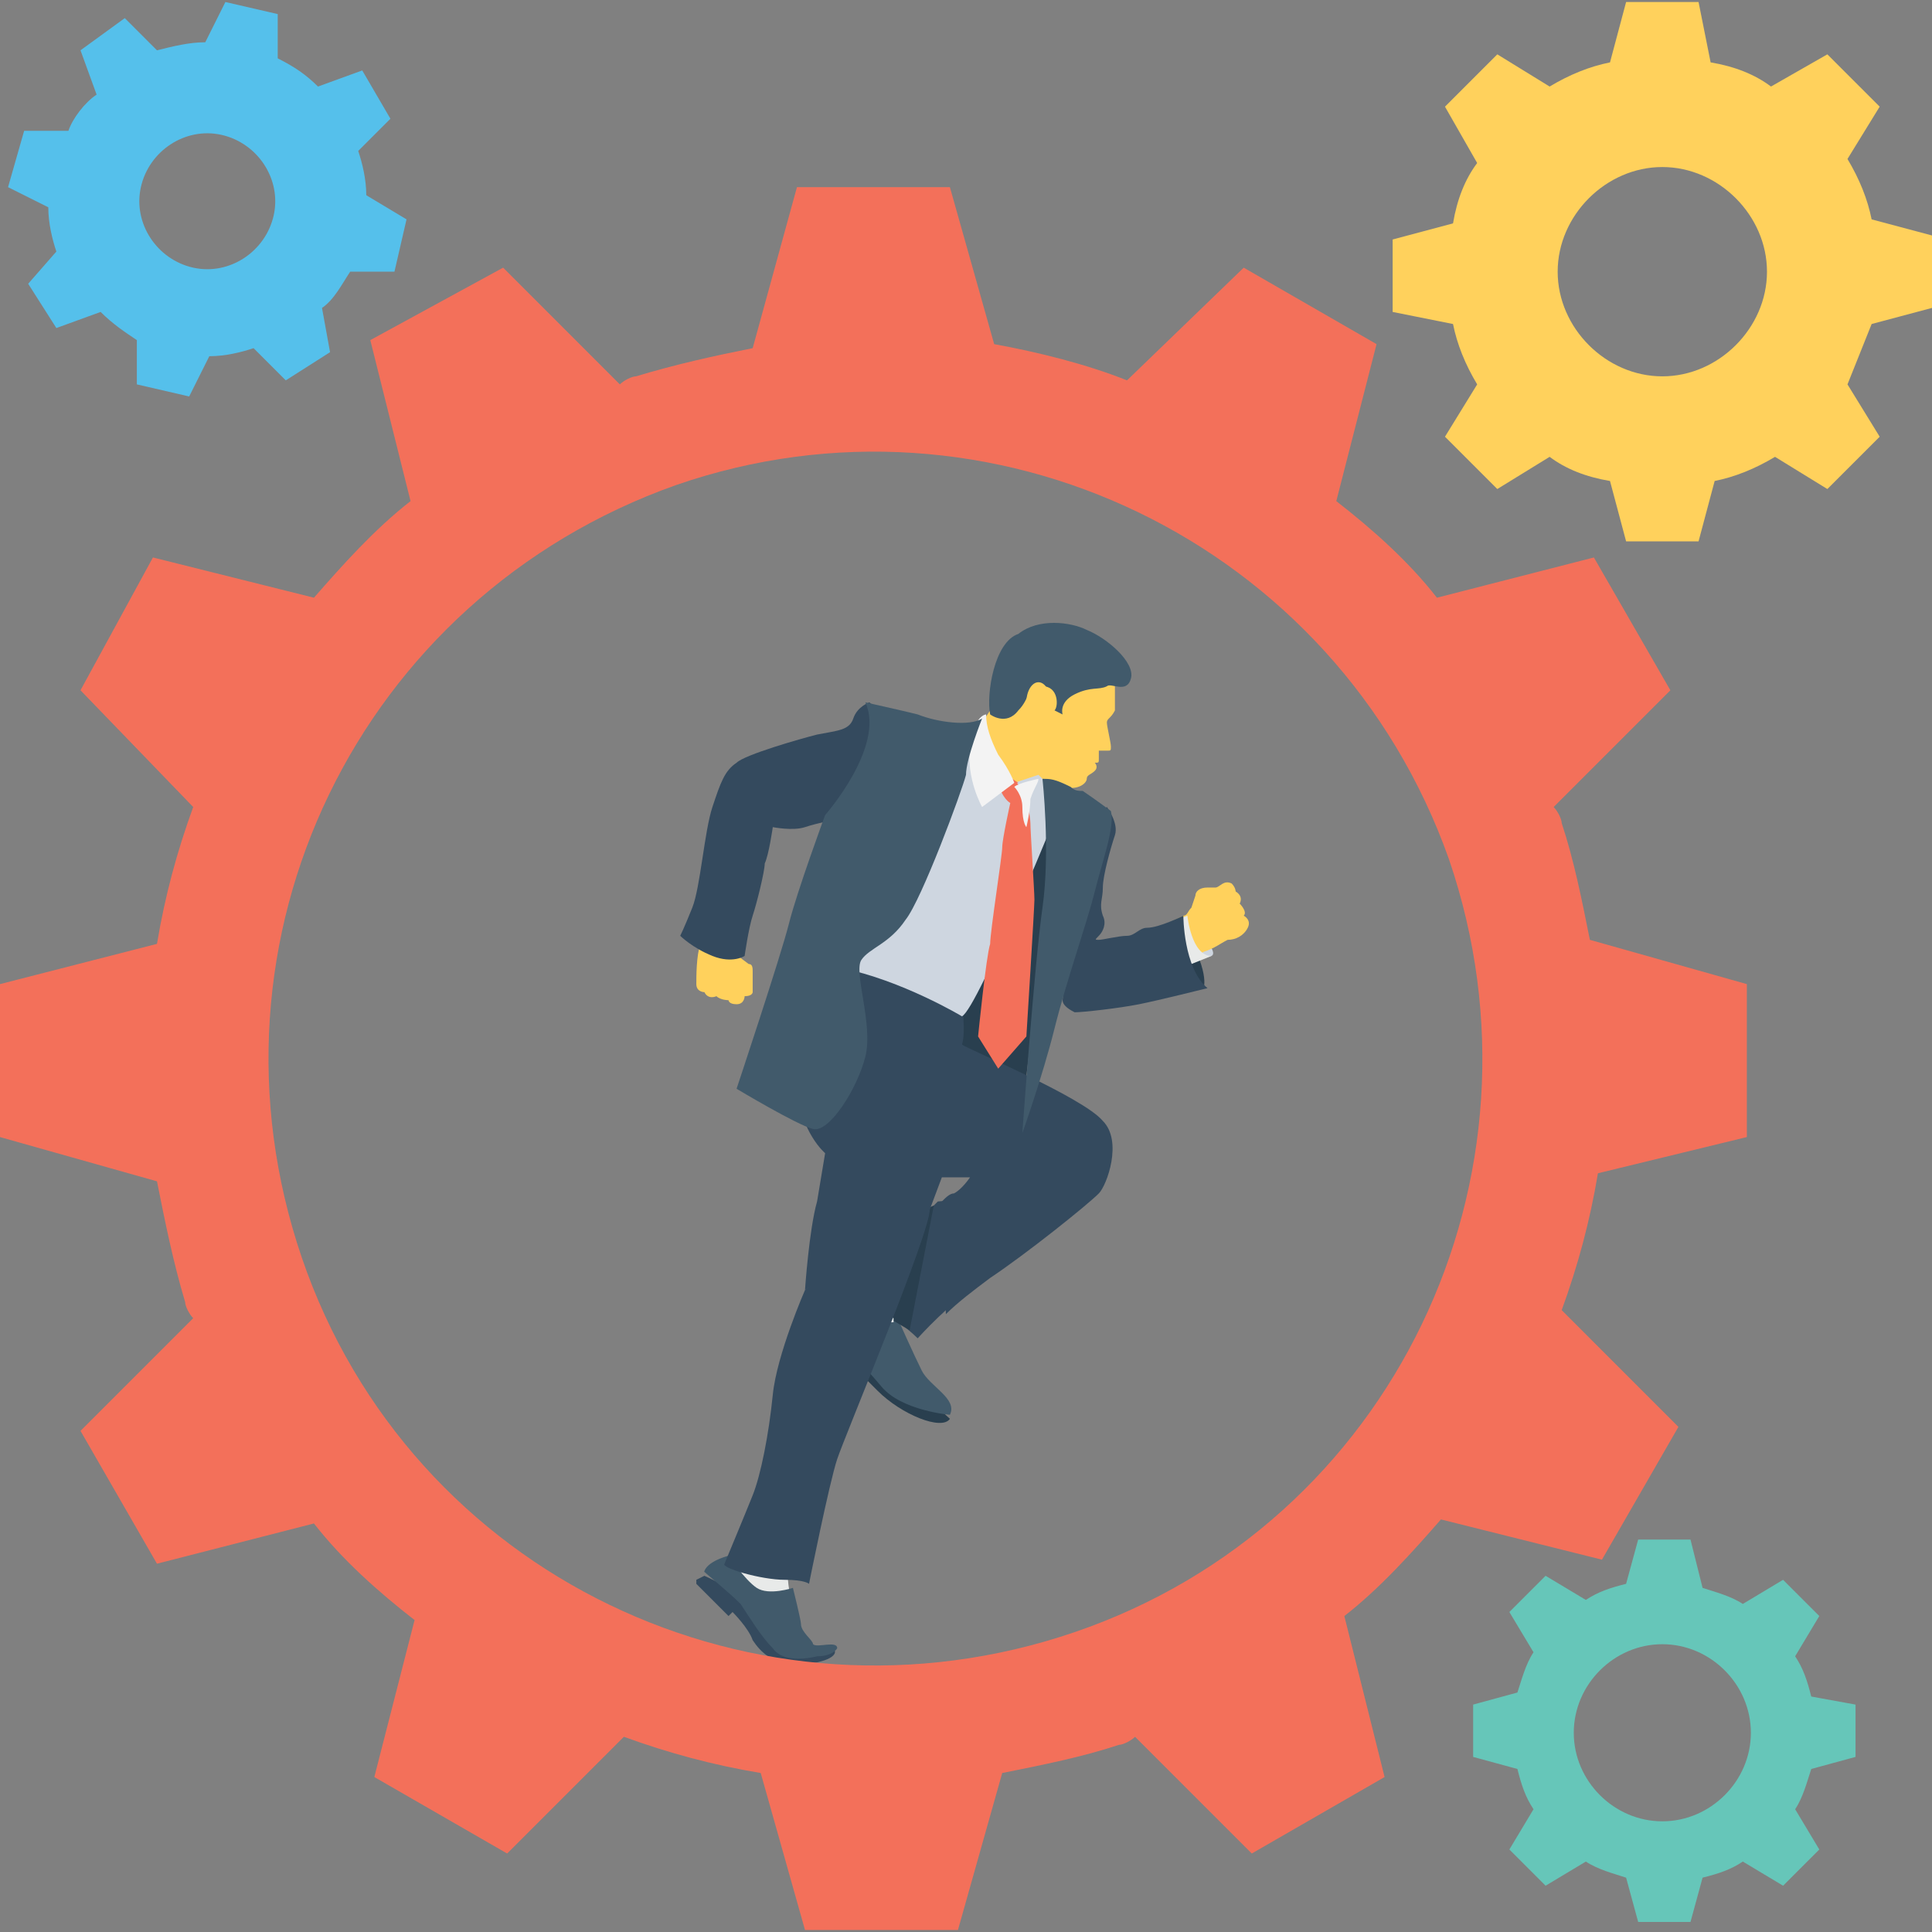
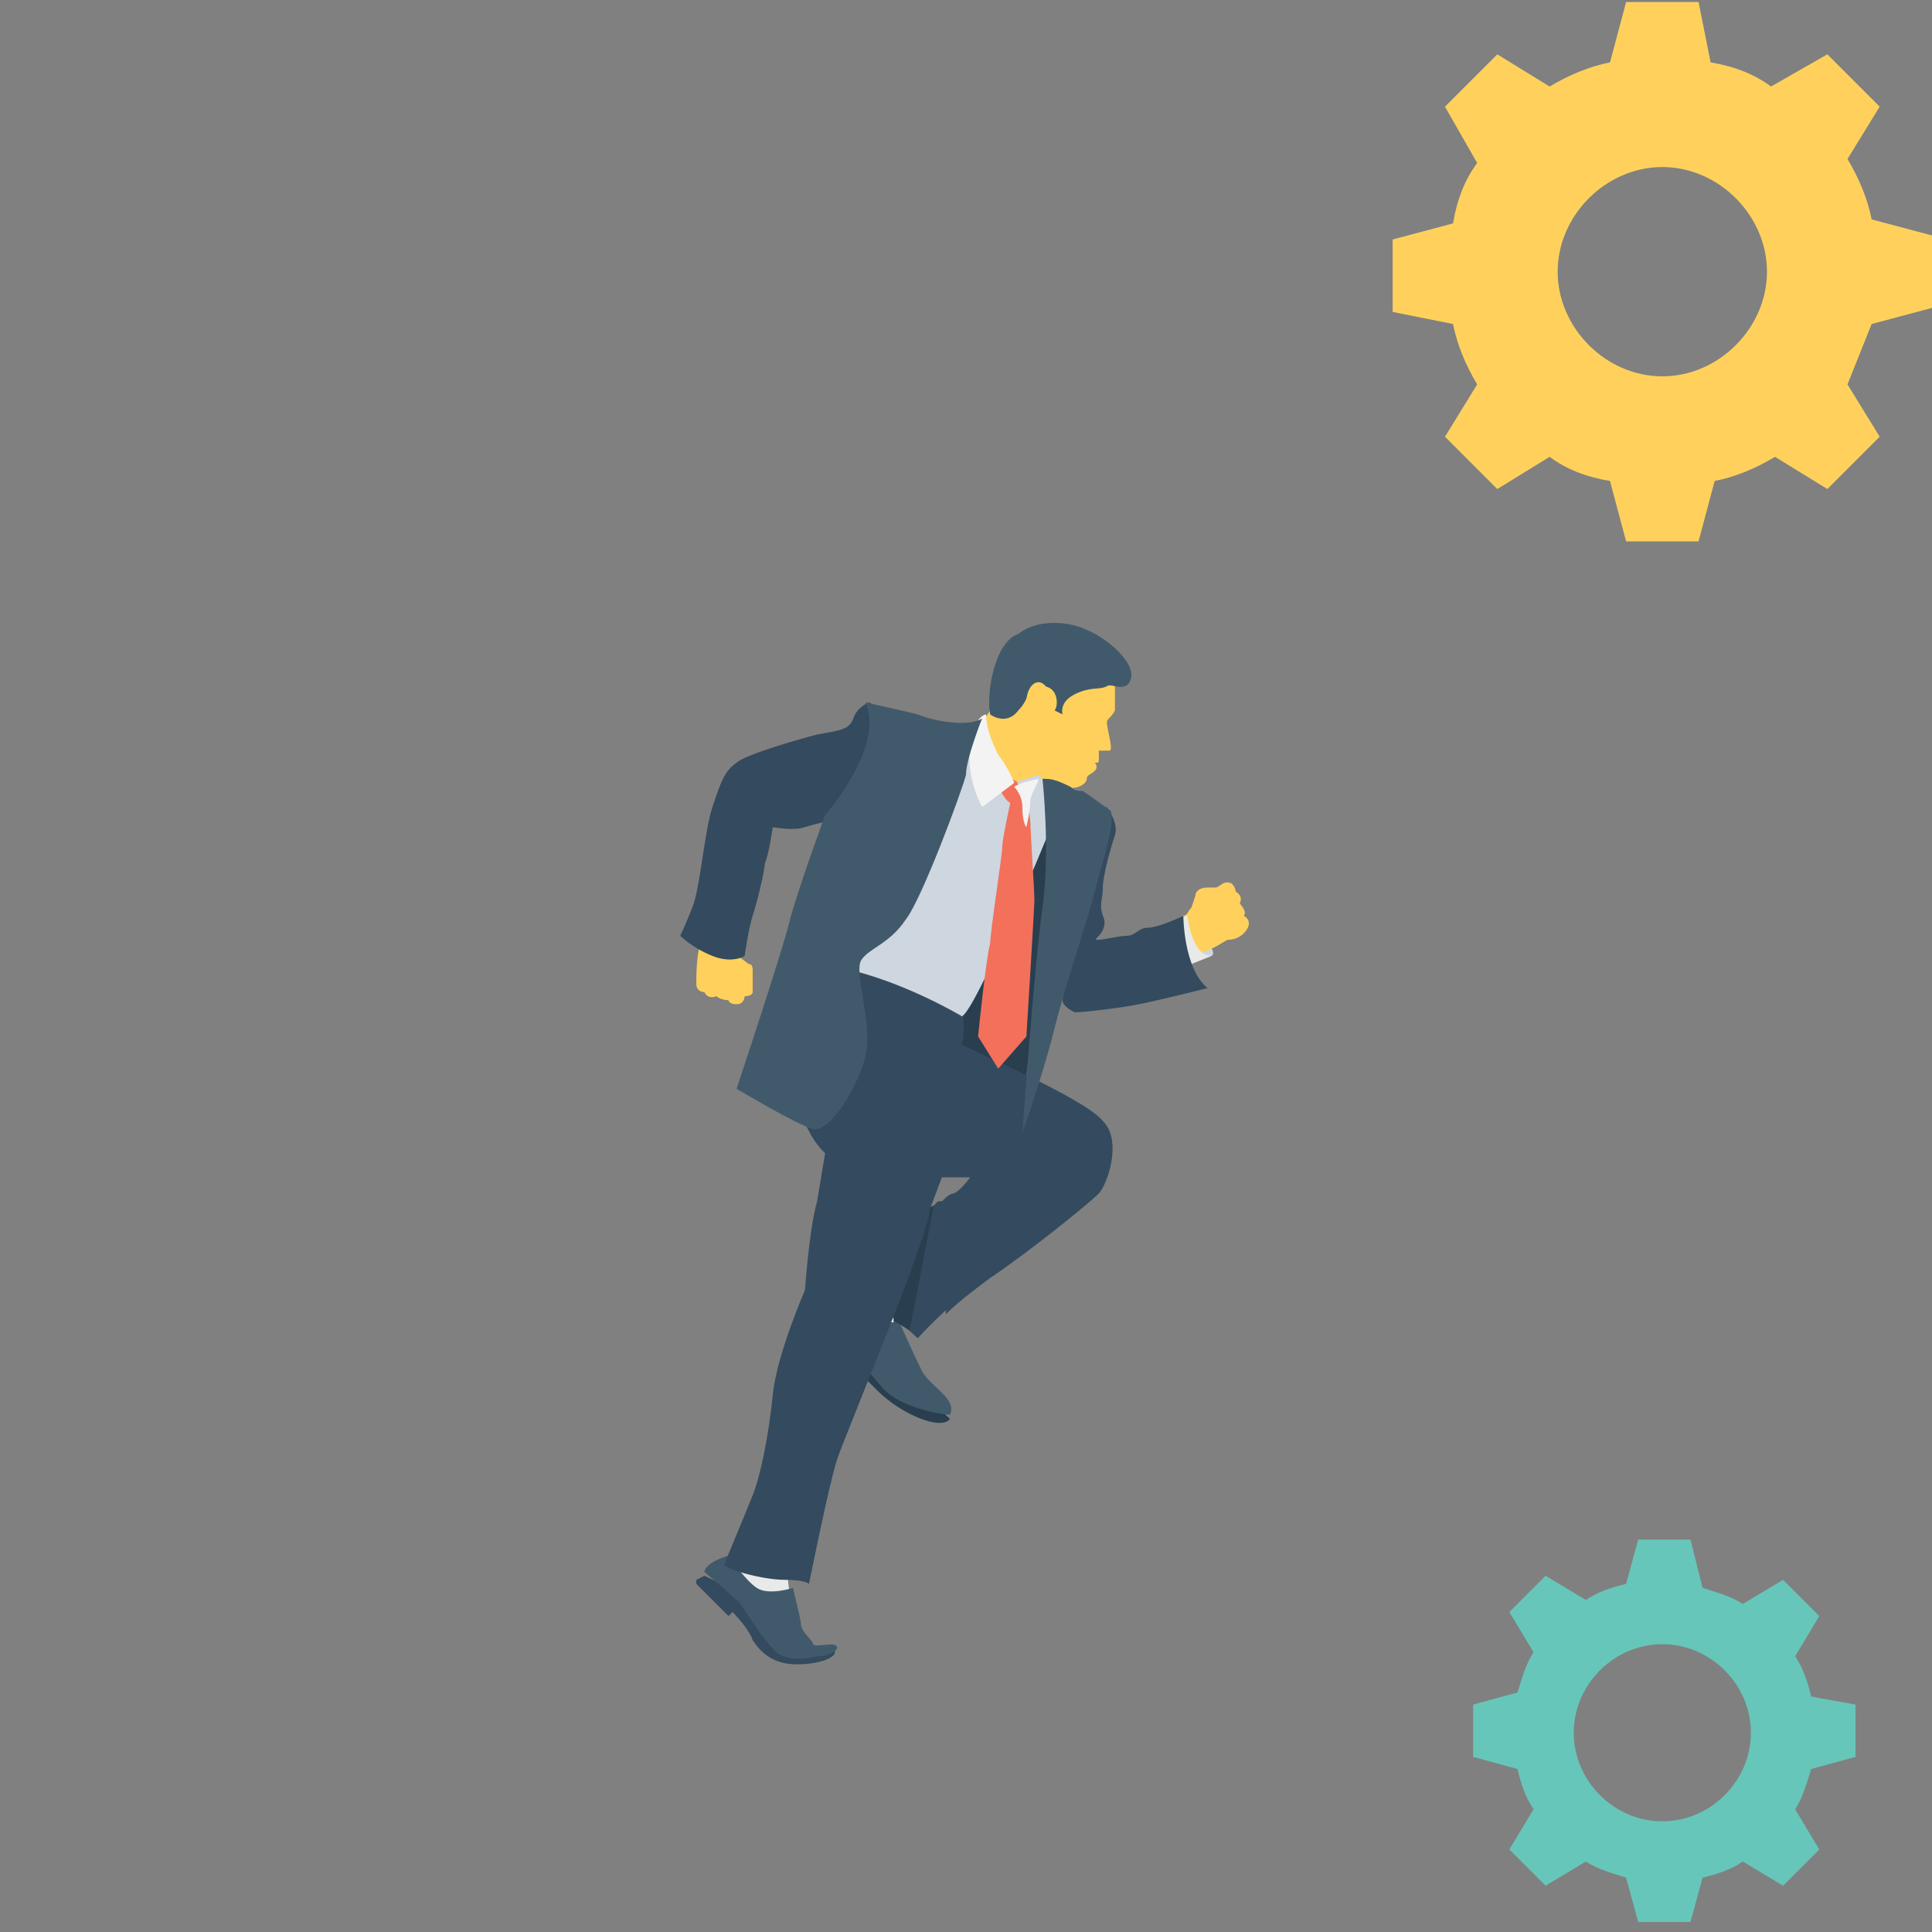
<svg xmlns="http://www.w3.org/2000/svg" id="Capa_1" x="0px" y="0px" viewBox="0 0 512 512" style="enable-background:new 0 0 512 512;" xml:space="preserve">
  <rect x="0" y="0" width="512" height="512" fill="#808080" stroke="none" />
  <path style="fill:#FFD15C;" d="M496,58.133c-1.067-5.333-3.2-10.667-6.4-16l8.533-13.867L484.267,14.4l-14.933,8.533 c-4.267-3.2-9.6-5.333-16-6.4l-3.2-16h-19.2l-4.267,16c-5.333,1.067-10.667,3.2-16,6.4L396.8,14.4l-13.867,13.867l8.533,14.933 c-3.2,4.267-5.333,9.6-6.4,16l-16,4.267v19.2l16,3.2c1.067,5.333,3.2,10.667,6.4,16l-8.533,13.867L396.8,129.6l13.867-8.533 c4.267,3.2,9.6,5.333,16,6.4l4.267,16h19.2l4.267-16c5.333-1.067,10.667-3.2,16-6.4l13.867,8.533l13.867-13.867l-8.533-13.867 c2.133-5.333,4.267-10.667,6.4-16l16-4.267V62.4L496,58.133z M468.267,72c0,14.933-12.8,27.733-27.733,27.733 C425.6,99.733,412.8,86.933,412.8,72s12.8-27.733,27.733-27.733C455.467,44.267,468.267,57.067,468.267,72z" />
  <path style="fill:#66C6B9;" d="M480,449.6c-1.067-4.267-2.133-7.467-4.267-10.667l6.4-10.667l-9.6-9.6l-10.667,6.4 c-3.2-2.133-7.467-3.2-10.667-4.267L448,408h-13.867l-3.2,11.733c-4.267,1.067-7.467,2.133-10.667,4.267l-10.667-6.4l-9.6,9.6 l6.4,10.667c-2.133,3.2-3.2,7.467-4.267,10.667l-11.733,3.2V465.6l11.733,3.2c1.067,4.267,2.133,7.467,4.267,10.667l-6.4,10.667 l9.6,9.6l10.667-6.4c3.2,2.133,7.467,3.2,10.667,4.267l3.2,11.733H448l3.2-11.733c4.267-1.067,7.467-2.133,10.667-4.267l10.667,6.4 l9.6-9.6l-6.4-10.667c2.133-3.2,3.2-7.467,4.267-10.667l11.733-3.2v-13.867L480,449.6z M464,459.2 c0,12.8-10.667,23.467-23.467,23.467c-12.8,0-23.467-10.667-23.467-23.467s10.667-23.467,23.467-23.467 C453.333,435.733,464,446.4,464,459.2z" />
-   <path style="fill:#55C0EB;" d="M97.067,51.733C97.067,47.467,96,43.2,94.933,40l8.533-8.533L96,18.667l-11.733,4.267 c-3.2-3.2-6.4-5.333-10.667-7.467V3.733l-13.867-3.2L54.4,11.2c-4.267,0-8.533,1.067-12.8,2.133L33.067,4.8l-11.733,8.533 L25.6,25.067c-3.2,2.133-6.4,6.4-7.467,9.6H6.4L2.133,49.6L12.8,54.933c0,4.267,1.067,8.533,2.133,11.733L7.467,75.2l7.467,11.733 l11.733-4.267c3.2,3.2,6.4,5.333,9.6,7.467v11.733l13.867,3.2L55.467,94.4c4.267,0,8.533-1.067,11.733-2.133l8.533,8.533 l11.733-7.467L85.333,81.6c3.2-2.133,5.333-6.4,7.467-9.6h11.733l3.2-13.867L97.067,51.733z M72.533,57.067 c-2.133,9.6-11.733,16-21.333,13.867S35.2,59.2,37.333,49.6c2.133-9.6,11.733-16,21.333-13.867 C68.267,37.867,74.667,47.467,72.533,57.067z" />
  <path style="fill:#293F4F;" d="M214.4,348.267l-2.133,2.133l9.6,10.667l1.067-2.133c0,0,3.2,3.2,9.6,9.6 c6.4,6.4,17.067,10.667,19.2,7.467l-13.867-12.8L214.4,348.267z" />
  <path style="fill:#415A6B;" d="M220.8,341.867c0,0,6.4,5.333,8.533,7.467c2.133,3.2,8.533,0,8.533,0s4.267,9.6,6.4,13.867 c2.133,4.267,9.6,7.467,7.467,11.733c0,0-12.8-1.067-18.133-7.467c-5.333-6.4-12.8-13.867-16-16c-3.2-2.133-3.2-3.2-3.2-3.2 S214.4,341.867,220.8,341.867z" />
  <path style="fill:#344A5E;" d="M248.533,318.4L248.533,318.4c-2.133,2.133-5.333,5.333-8.533,8.533 c-3.2,3.2-8.533,5.333-11.733,5.333c-3.2,1.067-6.4,6.4-6.4,6.4S224,344,230.4,346.133c6.4,2.133,12.8,8.533,12.8,8.533 s8.533-9.6,18.133-16c9.6-6.4,25.6-19.2,28.8-22.4c0,0,0,0,0-1.067L248.533,318.4z" />
  <path style="fill:#293F4F;" d="M247.467,319.467l-6.4,33.067l-18.133-10.667C222.933,341.867,236.8,323.733,247.467,319.467z" />
  <path style="fill:#E8EAE9;" d="M236.8,349.333v1.067c-2.133,0-5.333,1.067-6.4-1.067c-2.133-2.133-8.533-6.4-8.533-7.467 c1.067,0,2.133-1.067,3.2-2.133c1.067,2.133,3.2,5.333,8.533,6.4C233.6,347.2,234.667,348.267,236.8,349.333z" />
  <path style="fill:#FFD15C;" d="M194.133,252.267l4.267,3.2c1.067,0,1.067,1.067,1.067,2.133v5.333c0,0,0,1.067-2.133,1.067 c0,0,0,2.133-2.133,2.133s-2.133-1.067-2.133-1.067s-2.133,0-3.2-1.067c0,0-2.133,1.067-3.2-1.067c0,0-2.133,0-2.133-2.133 c0-2.133,0-7.467,1.067-10.667C186.667,245.867,194.133,252.267,194.133,252.267z" />
  <g>
    <path style="fill:#344A5E;" d="M238.933,193.6l-8.533-7.467c0,0-3.2,1.067-4.267,4.267c-1.067,3.2-4.267,3.2-9.6,4.267 c-4.267,1.067-19.2,5.333-21.333,7.467c-3.2,2.133-4.267,5.333-6.4,11.733c-2.133,6.4-3.2,21.333-5.333,26.667 c-2.133,5.333-3.2,7.467-3.2,7.467s3.2,3.2,8.533,5.333c5.333,2.133,8.533,0,8.533,0s1.067-7.467,2.133-10.667 c1.067-3.2,3.2-11.733,3.2-13.867c1.067-2.133,2.133-9.6,2.133-9.6s5.333,1.067,8.533,0c3.2-1.067,8.533-2.133,8.533-2.133 S238.933,212.8,238.933,193.6z" />
    <path style="fill:#344A5E;" d="M186.667,417.6l-2.133,1.067v1.067l8.533,8.533l1.067-1.067c0,0,4.267,4.267,5.333,7.467 c2.133,3.2,5.333,6.4,11.733,6.4s11.733-2.133,9.6-4.267l-5.333,1.067c0,0-11.733-8.533-13.867-11.733 C198.4,422.933,186.667,417.6,186.667,417.6z" />
  </g>
  <path style="fill:#E8EAE9;" d="M210.133,425.067c0,0-2.133-5.333-1.067-11.733c0-6.4,0-6.4,0-6.4l-14.933,3.2l-1.067,9.6 C197.333,424,203.733,425.067,210.133,425.067z" />
  <path style="fill:#415A6B;" d="M193.067,412.267c0,0,4.267,6.4,7.467,8.533c3.2,2.133,9.6,0,9.6,0s2.133,8.533,2.133,9.6 c0,2.133,3.2,4.267,3.2,5.333c1.067,1.067,6.4-1.067,6.4,1.067c0,0-1.067,2.133-5.333,2.133c-4.267,1.067-9.6,1.067-11.733-2.133 c-3.2-3.2-6.4-8.533-8.533-11.733c-3.2-3.2-8.533-7.467-9.6-8.533C186.667,417.6,185.6,414.4,193.067,412.267z" />
  <path style="fill:#344A5E;" d="M213.333,341.867c0,0-7.467,17.067-8.533,27.733c-1.067,10.667-3.2,21.333-5.333,26.667 C197.333,401.6,192,414.4,192,414.4c-1.067,1.067,9.6,4.267,16,4.267c5.333,0,6.4,1.067,6.4,1.067s5.333-26.667,7.467-33.067 s24.533-59.733,24.533-66.133c1.067-6.4,1.067-6.4,1.067-6.4L213.333,341.867z" />
  <polygon style="fill:#293F4F;" points="270.933,293.867 251.733,280 256,221.333 280.533,214.933 " />
  <path style="fill:#344A5E;" d="M292.267,297.067c-5.333-6.4-36.267-19.2-37.333-20.267c1.067-3.2,0-10.667,0-10.667l-33.067-13.867 l-12.8,22.4c0,0,0,1.067,2.133,13.867c1.067,11.733,7.467,17.067,7.467,17.067s-1.067,6.4-2.133,12.8 c-2.133,7.467-3.2,23.467-3.2,23.467l33.067-21.333l3.2-8.533h7.467c0,0-2.133,3.2-4.267,4.267c-1.067,0-2.133,1.067-3.2,2.133l0,0 l1.067,29.867c3.2-3.2,7.467-6.4,11.733-9.6c9.6-6.4,25.6-19.2,28.8-22.4C293.333,314.133,297.6,302.4,292.267,297.067z" />
  <path id="SVGCleanerId_0" style="fill:#344A5E;" d="M254.933,276.8L254.933,276.8C253.867,280,253.867,276.8,254.933,276.8 C253.867,276.8,254.933,276.8,254.933,276.8z" />
  <g>
    <path id="SVGCleanerId_0_1_" style="fill:#344A5E;" d="M254.933,276.8L254.933,276.8C253.867,280,253.867,276.8,254.933,276.8 C253.867,276.8,254.933,276.8,254.933,276.8z" />
  </g>
  <path style="fill:#CED6E0;" d="M316.8,253.333h4.267c2.133-1.067-4.267-7.467-6.4-10.667L312.533,248L316.8,253.333z" />
-   <path style="fill:#293F4F;" d="M318.933,261.867h-4.267l-5.333-7.467l3.2-10.667C321.067,257.6,318.933,261.867,318.933,261.867z" />
  <path style="fill:#FFD15C;" d="M309.333,244.8l4.267-2.133c1.067,0,1.067-1.067,2.133-2.133l1.067-3.2 c0-1.067,1.067-2.133,3.2-2.133c1.067,0,1.067,0,2.133,0c1.067,0,2.133-2.133,4.267-1.067c1.067,1.067,1.067,2.133,1.067,2.133 s2.133,1.067,1.067,3.2c0,0,2.133,2.133,1.067,3.2c0,0,2.133,1.067,1.067,3.2c-1.067,2.133-3.2,3.2-5.333,3.2 c-2.133,1.067-3.2,2.133-6.4,3.2c-3.2,2.133-4.267,2.133-4.267,2.133L309.333,244.8z" />
  <path style="fill:#E8EAE9;" d="M314.667,242.667c0,0,1.067,10.667,6.4,10.667l-16,6.4l1.067-13.867L314.667,242.667z" />
  <path style="fill:#344A5E;" d="M293.333,213.867c0,0,3.2,4.267,2.133,7.467c-1.067,3.2-3.2,10.667-3.2,13.867 c0,3.2-1.067,4.267,0,7.467c1.067,2.133,0,4.267-1.067,5.333c-1.067,1.067-1.067,1.067,0,1.067c1.067,0,5.333-1.067,7.467-1.067 c2.133,0,3.2-2.133,5.333-2.133c3.2,0,9.6-3.2,9.6-3.2s0,13.867,6.4,19.2c0,0-12.8,3.2-18.133,4.267 c-5.333,1.067-14.933,2.133-17.067,2.133c-2.133-1.067-3.2-2.133-3.2-3.2S286.933,218.133,293.333,213.867z" />
  <path style="fill:#FFD15C;" d="M295.467,178.667c0,0,0,7.467,0,9.6c-1.067,2.133-2.133,2.133-2.133,3.2 c0,1.067,1.067,5.333,1.067,6.4c0,1.067,0,1.067-1.067,1.067s-2.133,0-2.133,0s0,1.067,0,2.133c0,1.067,0,1.067-1.067,1.067 c0,0,1.067,1.067,0,2.133c-1.067,1.067-2.133,1.067-2.133,2.133s-2.133,3.2-6.4,2.133c-3.2-2.133-5.333-2.133-7.467-2.133 c-1.067,0-1.067,1.067-1.067,1.067l-2.133,10.667l-8.533-9.6c-3.2-4.267-4.267-9.6-3.2-14.933l1.067-2.133l2.133-3.2 C272,177.6,281.6,168,295.467,178.667z" />
  <path style="fill:#CED6E0;" d="M265.6,206.4l3.2,1.067l6.4-2.133l6.4,6.4c0,0-22.4,55.467-26.667,57.6c0,0-16-9.6-32-12.8L256,193.6 L265.6,206.4z" />
  <path style="fill:#F3705A;" d="M272,209.6c0,0,1.067,7.467,1.067,8.533c0,2.133,1.067,18.133,1.067,20.267 c0,2.133-2.133,36.267-2.133,36.267l-7.467,8.533l-5.333-8.533c0,0,2.133-21.333,3.2-24.533c0-3.2,3.2-23.467,3.2-25.6 c0-2.133,2.133-11.733,2.133-11.733s-2.133-1.067-3.2-5.333s-1.067-4.267-1.067-4.267l6.4,4.267 C268.8,207.467,270.933,208.533,272,209.6z" />
  <path style="fill:#415A6B;" d="M262.4,189.333c0,0,4.267,3.2,7.467-1.067c3.2-3.2,2.133-6.4,6.4-6.4s4.267,5.333,3.2,6.4 l2.133,1.067c0,0-1.067-3.2,3.2-5.333s6.4-1.067,8.533-2.133c1.067-1.067,5.333,2.133,6.4-2.133c1.067-4.267-6.4-10.667-11.733-12.8 c-4.267-2.133-12.8-3.2-18.133,1.067C263.467,170.133,261.333,184,262.4,189.333z" />
  <ellipse style="fill:#FFD15C;" cx="275.2" cy="186.133" rx="3.2" ry="5.333" />
  <g>
    <path style="fill:#F3F3F3;" d="M275.2,206.4c0,0-5.333,1.067-6.4,2.133c0,0,2.133,2.133,2.133,5.333 c0,4.267,1.067,5.333,1.067,5.333s1.067-4.267,1.067-7.467C274.133,208.533,275.2,207.467,275.2,206.4z" />
    <path style="fill:#F3F3F3;" d="M268.8,207.467c0,0-1.067-3.2-4.267-7.467c-2.133-4.267-3.2-7.467-3.2-10.667c0,0-3.2,0-4.267,8.533 c-1.067,8.533,3.2,16,3.2,16L268.8,207.467z" />
  </g>
  <g>
    <path style="fill:#415A6B;" d="M260.267,190.4c0,0-4.267,10.667-4.267,14.933c-1.067,4.267-11.733,33.067-16,38.4 c-4.267,6.4-9.6,7.467-11.733,10.667c-2.133,3.2,3.2,17.067,1.067,25.6c-2.133,8.533-9.6,20.267-13.867,19.2 c-4.267-1.067-20.267-10.667-20.267-10.667s11.733-35.2,13.867-43.733c2.133-8.533,9.6-28.8,9.6-28.8s16-18.133,10.667-29.867 c0,0,9.6,2.133,13.867,3.2C248.533,191.467,257.067,192.533,260.267,190.4z" />
    <path style="fill:#415A6B;" d="M290.133,236.267c-2.133,8.533-7.467,23.467-10.667,36.267c-3.2,12.8-8.533,27.733-8.533,27.733 s3.2-44.8,5.333-59.733c2.133-14.933,0-34.133,0-34.133l0,0c2.133,0,3.2,0,7.467,2.133c1.067,1.067,2.133,1.067,3.2,1.067 c3.2,2.133,7.467,5.333,7.467,5.333C295.467,219.2,292.267,227.733,290.133,236.267z" />
  </g>
-   <path style="fill:#F3705A;" d="M462.933,301.333V260.8l-41.6-11.733c-2.133-10.667-4.267-21.333-7.467-30.933 c0-1.067-1.067-3.2-2.133-4.267l30.933-30.933l-20.267-35.2L380.8,158.4c-7.467-9.6-17.067-18.133-26.667-25.6L364.8,91.2 l-35.2-20.267L298.667,100.8c-10.667-4.267-23.467-7.467-35.2-9.6l-11.733-41.6H211.2l-11.733,42.667 C188.8,94.4,179.2,96.533,168.533,99.733c-1.067,0-3.2,1.067-4.267,2.133l-30.933-30.933l-35.2,19.2L108.8,132.8 c-9.6,7.467-18.133,17.067-25.6,25.6l-42.667-10.667l-19.2,35.2L51.2,213.867c-4.267,11.733-7.467,23.467-9.6,36.267L0,260.8v40.533 l41.6,11.733c2.133,10.667,4.267,21.333,7.467,32c0,1.067,1.067,3.2,2.133,4.267L21.333,379.2L41.6,414.4l41.6-10.667 c7.467,9.6,17.067,18.133,26.667,25.6l-10.667,41.6l35.2,20.267l30.933-30.933c11.733,4.267,23.467,7.467,36.267,9.6l11.733,41.6 h40.533l11.733-41.6c10.667-2.133,21.333-4.267,30.933-7.467c1.067,0,3.2-1.067,4.267-2.133l30.933,30.933l35.2-20.267 l-10.667-42.667c9.6-7.467,18.133-17.067,25.6-25.6l42.667,10.667l20.267-35.2L413.867,347.2c4.267-11.733,7.467-23.467,9.6-36.267 L462.933,301.333z M80,333.333c-28.8-84.267,14.933-174.933,99.2-204.8c83.2-28.8,174.933,14.933,204.8,99.2 c28.8,84.267-14.933,176-99.2,204.8C200.533,461.333,108.8,417.6,80,333.333z" />
  <g> </g>
  <g> </g>
  <g> </g>
  <g> </g>
  <g> </g>
  <g> </g>
  <g> </g>
  <g> </g>
  <g> </g>
  <g> </g>
  <g> </g>
  <g> </g>
  <g> </g>
  <g> </g>
  <g> </g>
</svg>